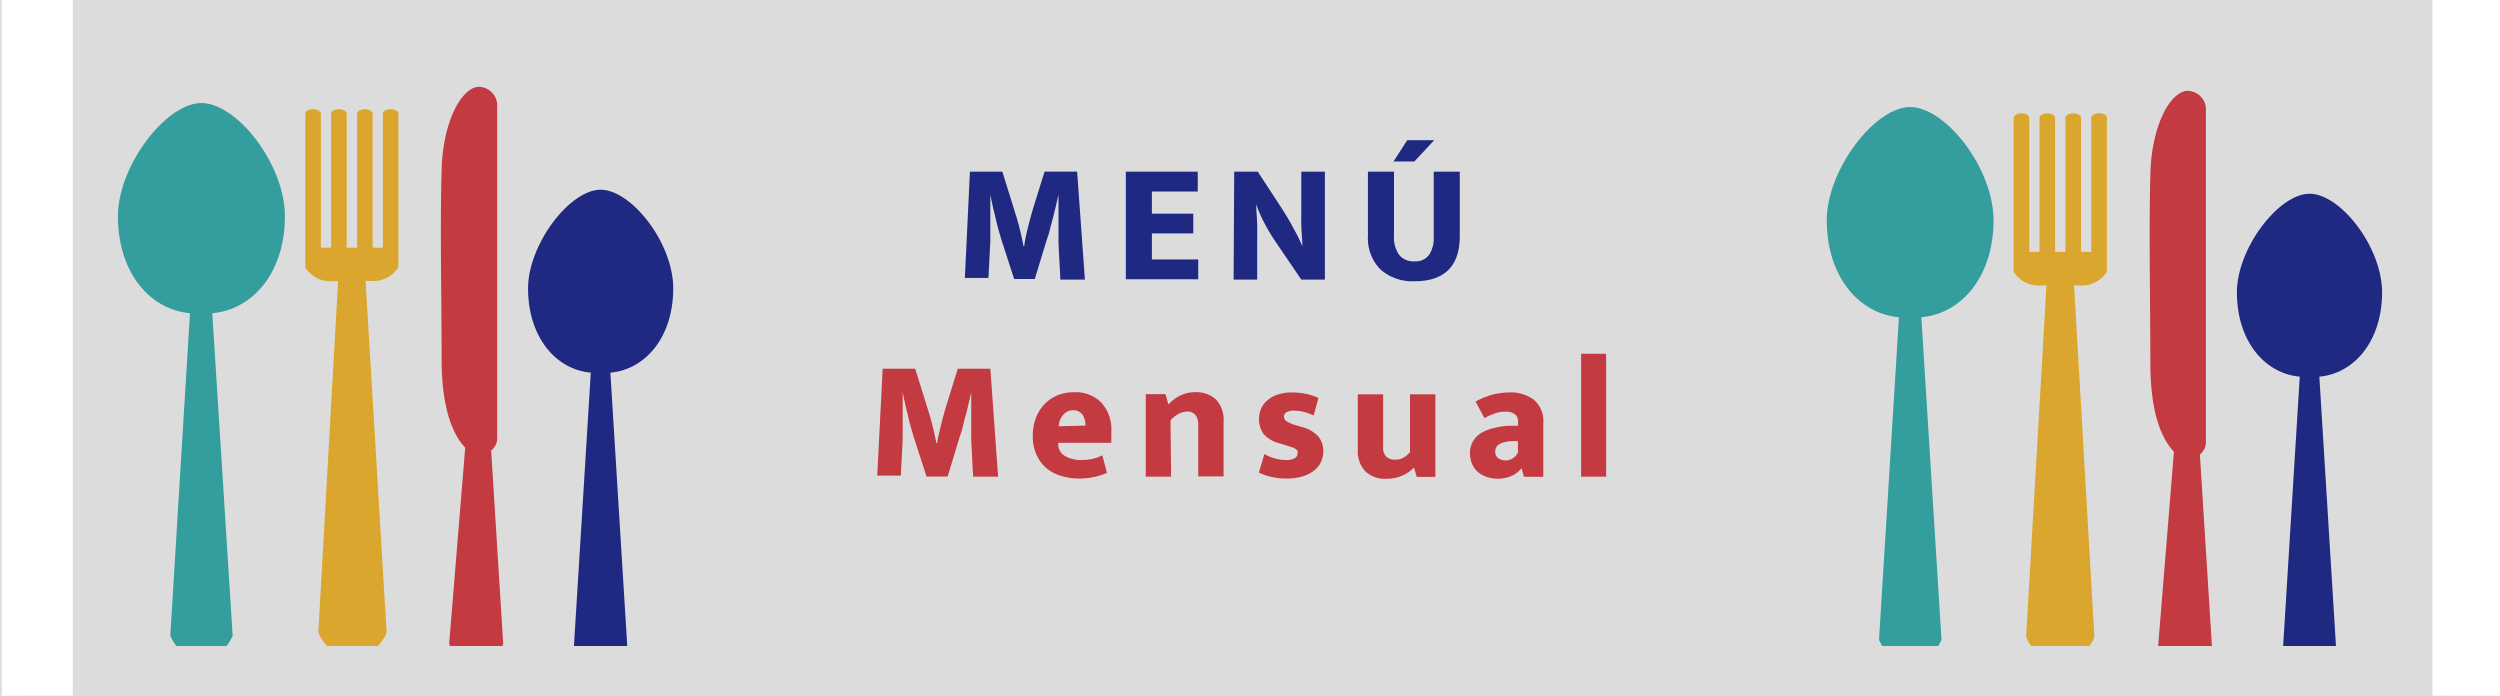
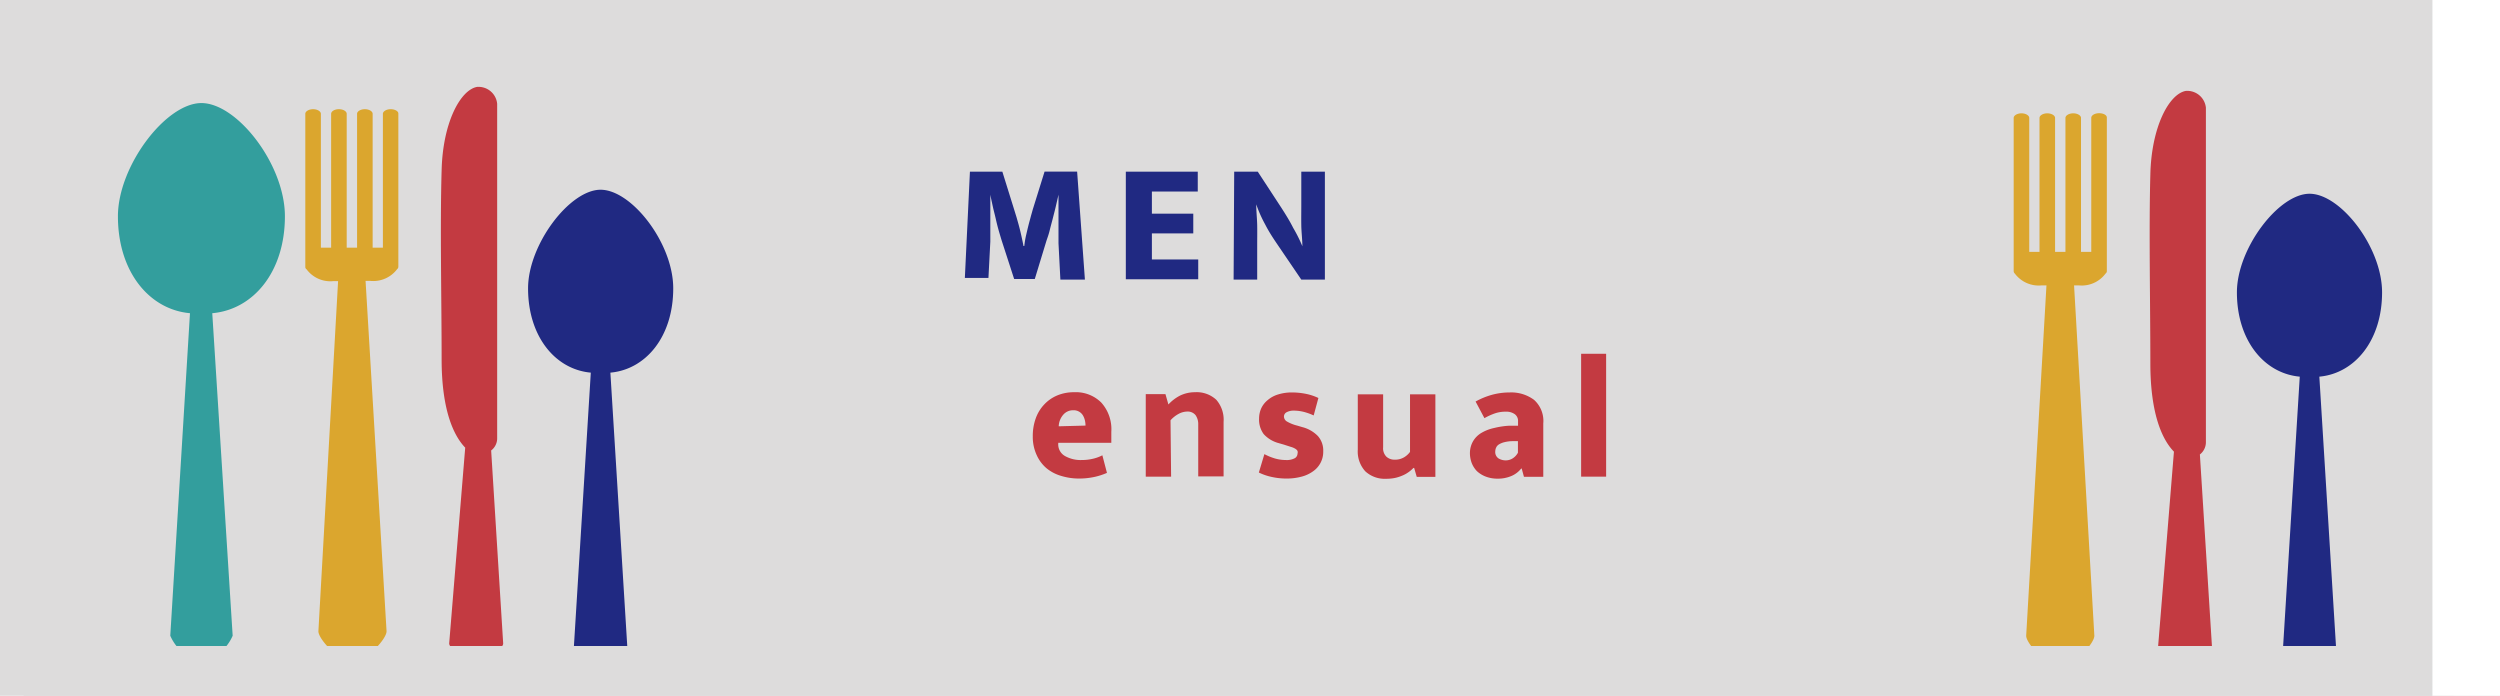
<svg xmlns="http://www.w3.org/2000/svg" id="Capa_1" data-name="Capa 1" viewBox="0 0 212 59">
  <defs>
    <style>.cls-1{fill:#dddcdc;}.cls-2{fill:#202982;}.cls-3{fill:#c33a41;}.cls-4{fill:#339e9d;}.cls-5{fill:#dba62e;}.cls-6{fill:#fff;}</style>
  </defs>
  <title>BannerMenu</title>
  <rect class="cls-1" x="-4.67" y="-5.9" width="227.08" height="70.4" />
  <path class="cls-2" d="M82.25,14.56H85l1,3.21.21.68c.07.25.15.52.22.79s.14.56.2.84.12.54.16.78h.07A8.5,8.5,0,0,1,87,20c.07-.3.14-.6.21-.88s.15-.55.21-.79l.16-.57,1-3.21h2.76L92,23.71H89.92l-.16-3.09c0-.29,0-.61,0-1s0-.69,0-1.05,0-.71,0-1.06v-1h0c-.07.32-.15.65-.23,1s-.17.68-.25,1-.18.66-.26,1-.18.61-.27.87l-1,3.28H86l-1.06-3.27c-.08-.27-.17-.56-.26-.88s-.17-.64-.25-1-.17-.67-.24-1-.15-.67-.21-1h0c0,.31,0,.65,0,1s0,.73,0,1.09,0,.71,0,1,0,.62,0,.88l-.16,3.09h-2Z" />
  <path class="cls-2" d="M95.47,14.56h6.1v1.68H97.68v1.88h3.51v1.67H97.68V22h3.93v1.68H95.47Z" />
  <path class="cls-2" d="M104.66,14.56h2l2,3.06c.36.56.71,1.12,1,1.7a12.56,12.56,0,0,1,.78,1.56h0c0-.58-.08-1.17-.09-1.75s0-1.17,0-1.75V14.56h2v9.15h-2l-2.12-3.12c-.35-.52-.66-1-.95-1.57a10.71,10.71,0,0,1-.75-1.69h0c0,.61.07,1.2.08,1.76s0,1.13,0,1.72v2.9h-2Z" />
-   <path class="cls-2" d="M116,14.56h2.21V20a2.62,2.62,0,0,0,.42,1.59,1.52,1.52,0,0,0,1.31.57,1.4,1.4,0,0,0,1.25-.56,2.44,2.44,0,0,0,.39-1.43V14.56h2.21V20c0,2.57-1.29,3.85-3.85,3.85a4.11,4.11,0,0,1-2.88-1A3.79,3.79,0,0,1,116,20Zm3.94-.87h-1.77l1.16-1.8h2.29Z" />
-   <path class="cls-3" d="M74.85,31.27h2.76l1,3.21.21.67c.07.26.15.52.22.8s.14.55.2.83.12.55.16.79h.07a8,8,0,0,1,.17-.85c.07-.31.14-.6.21-.89s.15-.55.21-.79l.16-.56,1-3.21h2.76l.66,9.15H82.52l-.16-3.1c0-.29,0-.61,0-1s0-.69,0-1,0-.71,0-1.06v-1h0c-.07.32-.15.65-.23,1s-.16.67-.25,1-.18.65-.26,1-.18.6-.26.86l-1,3.29H78.57l-1.06-3.27-.26-.88c-.09-.32-.17-.64-.25-1s-.17-.67-.24-1-.15-.67-.21-1h0c0,.31,0,.65,0,1s0,.72,0,1.09,0,.71,0,1,0,.63,0,.88l-.16,3.1h-2Z" />
  <path class="cls-3" d="M94.24,37.55h-4.5v.06a1.13,1.13,0,0,0,.57,1.06,2.69,2.69,0,0,0,1.42.34,4.1,4.1,0,0,0,1-.12,3.38,3.38,0,0,0,.75-.28l.39,1.49a5.7,5.7,0,0,1-1,.33,6.16,6.16,0,0,1-1.47.15A5.16,5.16,0,0,1,90,40.36a3.48,3.48,0,0,1-1.24-.64,3.14,3.14,0,0,1-.84-1.11A3.67,3.67,0,0,1,87.58,37a4.37,4.37,0,0,1,.25-1.52,3.34,3.34,0,0,1,.72-1.18,3.21,3.21,0,0,1,1.11-.77,3.68,3.68,0,0,1,1.43-.27,3.05,3.05,0,0,1,2.3.88,3.38,3.38,0,0,1,.85,2.48Zm-2.19-1.46a1.86,1.86,0,0,0-.06-.48,1.44,1.44,0,0,0-.18-.42.91.91,0,0,0-.79-.4,1.09,1.09,0,0,0-.84.36,1.57,1.57,0,0,0-.4,1Z" />
  <path class="cls-3" d="M99.31,40.42H97.16v-7h1.67l.25.88a3.52,3.52,0,0,1,1-.76,2.91,2.91,0,0,1,1.26-.28,2.44,2.44,0,0,1,1.8.64,2.57,2.57,0,0,1,.62,1.88v4.62h-2.15V36a1.31,1.31,0,0,0-.23-.8.86.86,0,0,0-.71-.3,1.61,1.61,0,0,0-.73.2,2.53,2.53,0,0,0-.68.54Z" />
  <path class="cls-3" d="M111.4,35.23a4.83,4.83,0,0,0-.83-.3,3.61,3.61,0,0,0-.85-.11,1.27,1.27,0,0,0-.6.13.41.41,0,0,0-.24.37.5.5,0,0,0,.23.41,3.27,3.27,0,0,0,.89.36l.44.13a2.81,2.81,0,0,1,1.32.76,1.84,1.84,0,0,1,.45,1.29,2,2,0,0,1-.84,1.68,2.87,2.87,0,0,1-1,.47,4.72,4.72,0,0,1-1.24.16,5.72,5.72,0,0,1-1.31-.14,4.66,4.66,0,0,1-1.07-.37l.47-1.56a4.7,4.7,0,0,0,.87.36,3.34,3.34,0,0,0,.94.14,1.46,1.46,0,0,0,.78-.16.47.47,0,0,0,.22-.38.43.43,0,0,0,0-.23.51.51,0,0,0-.18-.18,1.45,1.45,0,0,0-.37-.16l-.62-.2-.45-.13a2.62,2.62,0,0,1-1.25-.76,2.07,2.07,0,0,1-.39-1.32,2.14,2.14,0,0,1,.19-.88,2,2,0,0,1,.55-.69,2.41,2.41,0,0,1,.87-.47,3.86,3.86,0,0,1,1.18-.17,6,6,0,0,1,1.24.13,4.53,4.53,0,0,1,1,.34Z" />
  <path class="cls-3" d="M119.57,33.44h2.15v7h-1.58l-.22-.76h-.06a2.83,2.83,0,0,1-.35.31,2.65,2.65,0,0,1-.48.29,3.53,3.53,0,0,1-.65.23,3.46,3.46,0,0,1-.83.09,2.42,2.42,0,0,1-1.77-.63,2.49,2.49,0,0,1-.64-1.84V33.44h2.15v4.49a1,1,0,0,0,.27.79,1,1,0,0,0,.69.26,1.48,1.48,0,0,0,.83-.21,1.66,1.66,0,0,0,.49-.45Z" />
  <path class="cls-3" d="M125.13,34.05a6.36,6.36,0,0,1,1.35-.56,5.65,5.65,0,0,1,1.53-.21,3.24,3.24,0,0,1,2.08.63,2.4,2.4,0,0,1,.78,2v4.52h-1.64l-.19-.7H129a2.12,2.12,0,0,1-.8.62,2.89,2.89,0,0,1-1.22.24,2.71,2.71,0,0,1-1-.18,2.27,2.27,0,0,1-.74-.46,2.08,2.08,0,0,1-.44-.69,2.41,2.41,0,0,1-.15-.85,2,2,0,0,1,.27-1,2,2,0,0,1,.72-.71,3.63,3.63,0,0,1,1.08-.41A6.84,6.84,0,0,1,128,36.1h.73v-.38a.7.7,0,0,0-.28-.6,1.25,1.25,0,0,0-.78-.21,2.8,2.8,0,0,0-.86.13,5.21,5.21,0,0,0-.93.42Zm3.59,3.36h-.48a3,3,0,0,0-.68.09,1.67,1.67,0,0,0-.44.18.59.59,0,0,0-.24.26.76.76,0,0,0-.08.32.65.65,0,0,0,.27.61,1.18,1.18,0,0,0,.62.17,1.1,1.1,0,0,0,.63-.2,1.28,1.28,0,0,0,.4-.45Z" />
  <path class="cls-3" d="M134.08,40.42V30h2.12V40.42Z" />
  <path class="cls-4" d="M24.16,18.34c0-4.4-4.06-9.6-7.08-9.6S10,14.09,10,18.34c0,4.71,2.66,7.91,6.11,8.22L14.44,53.91a3.87,3.87,0,0,0,2.64,2.22,3.86,3.86,0,0,0,2.65-2.22L18,26.56C21.49,26.25,24.16,23.05,24.16,18.34Z" />
  <path class="cls-5" d="M33.13,9.26c-.36,0-.66.18-.66.39V21H31.6V9.65c0-.21-.3-.39-.66-.39s-.66.18-.66.39V21H29.4V9.65c0-.21-.29-.39-.66-.39s-.66.18-.66.39V21h-.87V9.65c0-.21-.3-.39-.66-.39s-.66.18-.66.39v13a.24.24,0,0,0,.11.19,2.51,2.51,0,0,0,2.27,1h.4L27,53.53c0,.7,1.82,2.6,2.89,2.6s2.89-1.9,2.89-2.6L31,23.82h.4a2.53,2.53,0,0,0,2.28-1,.26.26,0,0,0,.1-.19v-13C33.79,9.44,33.5,9.26,33.13,9.26Z" />
  <path class="cls-3" d="M41.65,38.2a1.29,1.29,0,0,0,.51-1V8.8a1.59,1.59,0,0,0-1.71-1.43c-1.43.27-2.91,3.07-3,7.09-.14,4.71,0,11,0,16,0,4.47,1.09,6.56,2,7.5L38.09,54.57c0,.42,1.44,1.56,2.29,1.56s2.29-1.14,2.29-1.56Z" />
  <path class="cls-2" d="M57.09,24.45c0-3.83-3.53-8.36-6.16-8.36s-6.15,4.66-6.15,8.36c0,4.1,2.32,6.88,5.32,7.15L48.63,55.41a3.35,3.35,0,0,0,2.3,1.94,3.35,3.35,0,0,0,2.3-1.94L51.76,31.6C54.77,31.33,57.09,28.55,57.09,24.45Z" />
-   <path class="cls-4" d="M169.05,18.68c0-4.4-4.05-9.6-7.07-9.6s-7.07,5.35-7.07,9.6c0,4.71,2.67,7.91,6.12,8.22l-1.69,27.35A3.85,3.85,0,0,0,162,56.47a3.85,3.85,0,0,0,2.64-2.22L162.93,26.9C166.39,26.59,169.05,23.39,169.05,18.68Z" />
  <path class="cls-5" d="M178,9.6c-.36,0-.66.18-.66.39V21.36h-.87V10c0-.21-.3-.39-.66-.39s-.66.18-.66.39V21.36h-.88V10c0-.21-.3-.39-.66-.39s-.66.18-.66.39V21.36h-.87V10c0-.21-.3-.39-.66-.39s-.66.18-.66.39V23a.28.28,0,0,0,.1.2,2.52,2.52,0,0,0,2.28,1h.4l-1.72,29.71c0,.7,1.82,2.6,2.89,2.6s2.89-1.9,2.89-2.6l-1.72-29.71h.4a2.51,2.51,0,0,0,2.27-1,.26.26,0,0,0,.11-.2V10C178.69,9.78,178.4,9.6,178,9.6Z" />
  <path class="cls-3" d="M186.55,38.54a1.32,1.32,0,0,0,.51-1V9.13a1.59,1.59,0,0,0-1.71-1.42c-1.43.27-2.91,3.07-3,7.09-.13,4.71,0,11,0,16,0,4.47,1.08,6.56,2,7.5L183,54.91c0,.42,1.44,1.56,2.29,1.56s2.29-1.14,2.29-1.56Z" />
  <path class="cls-2" d="M202,24.79c0-3.83-3.52-8.36-6.15-8.36s-6.16,4.65-6.16,8.36c0,4.1,2.33,6.88,5.33,7.15l-1.47,23.81a2.33,2.33,0,0,0,4.6,0l-1.47-23.81C199.67,31.67,202,28.89,202,24.79Z" />
  <rect class="cls-1" x="2" y="54.78" width="206.04" height="19.45" />
-   <rect class="cls-6" x="0.15" y="-17.08" width="6.02" height="97.88" />
  <rect class="cls-6" x="206.27" y="-17.08" width="6.02" height="97.88" />
</svg>